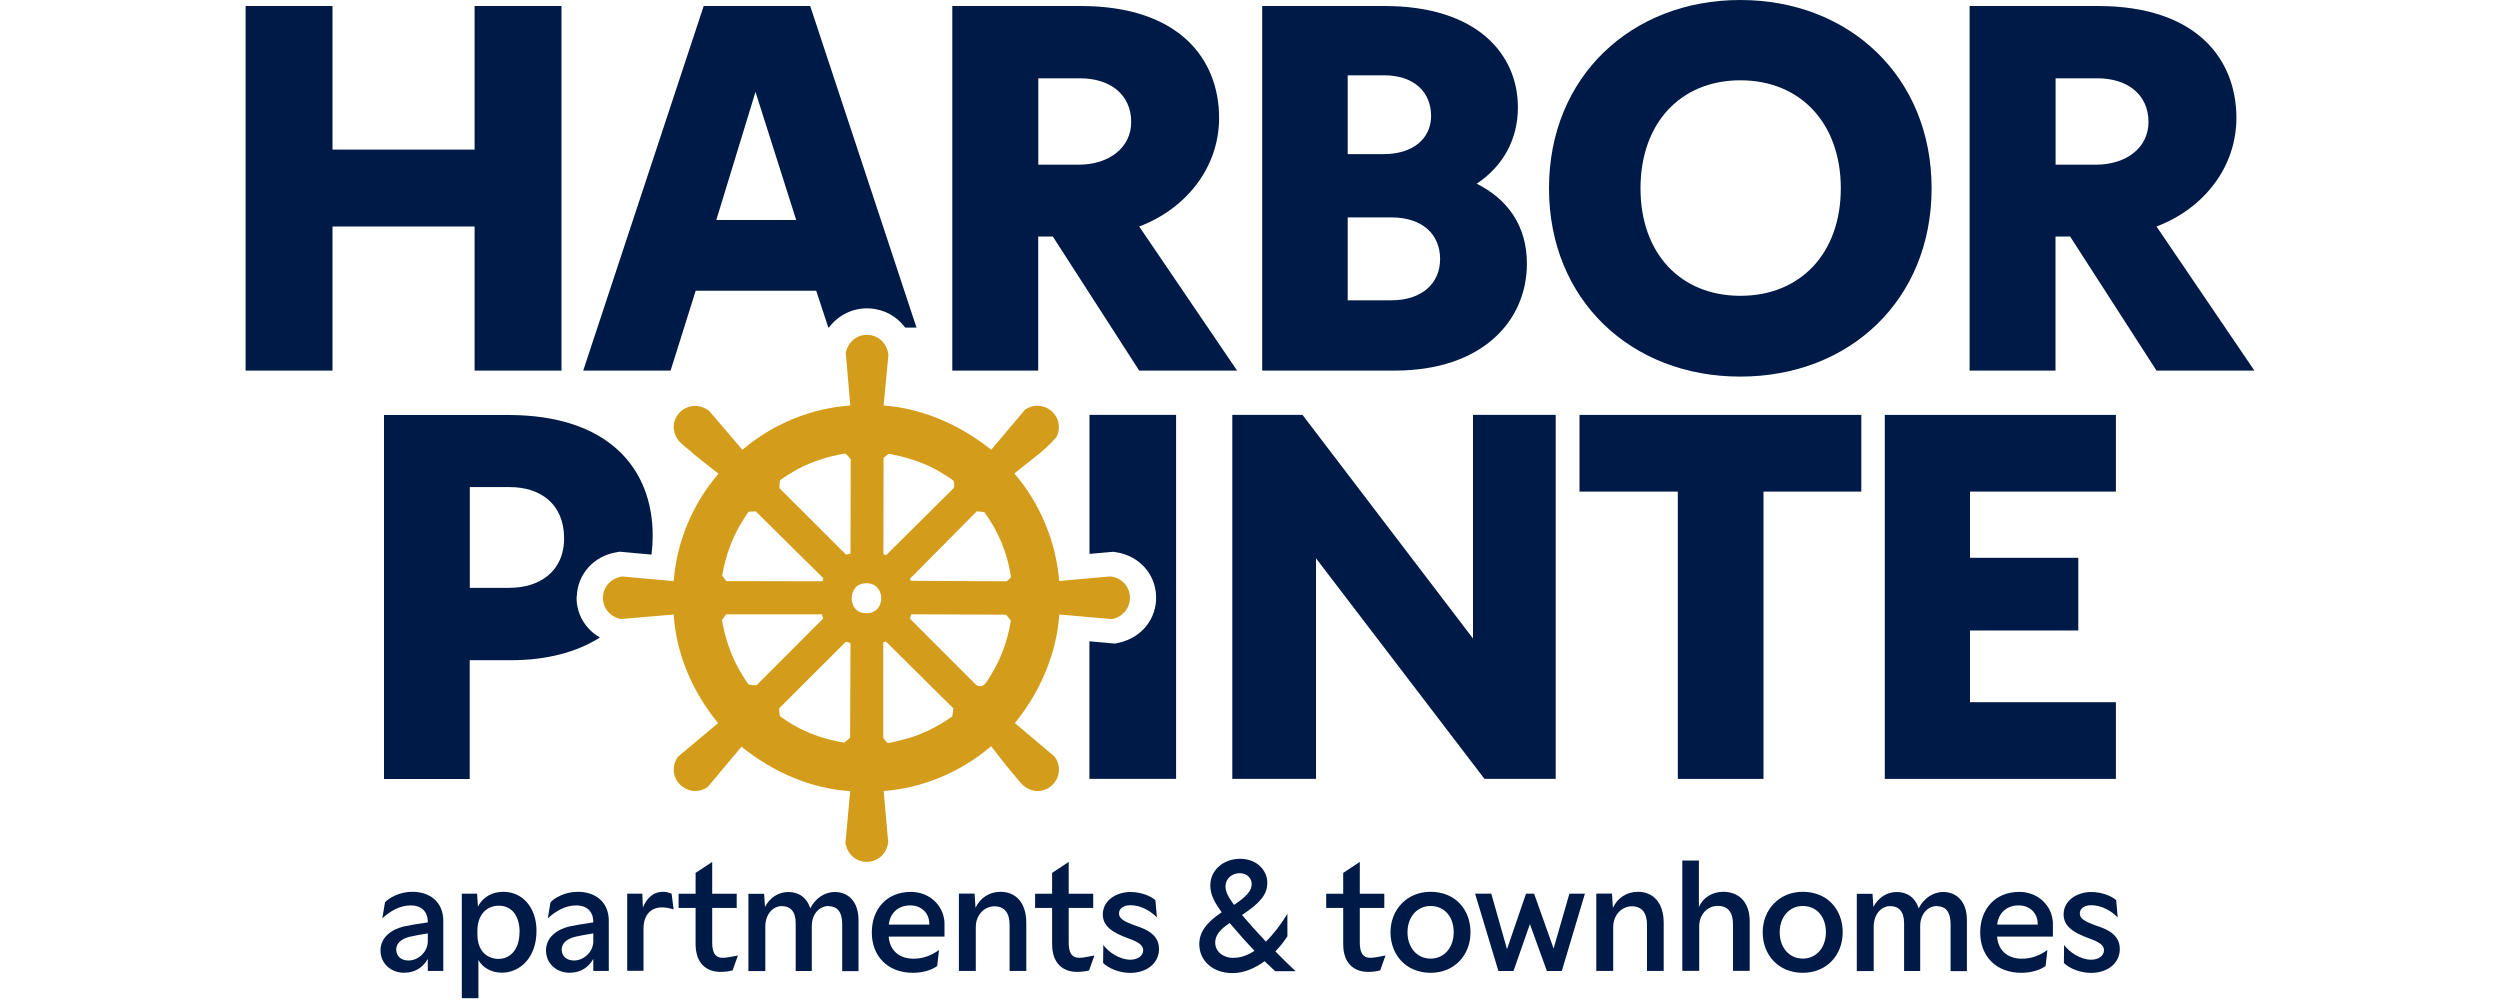
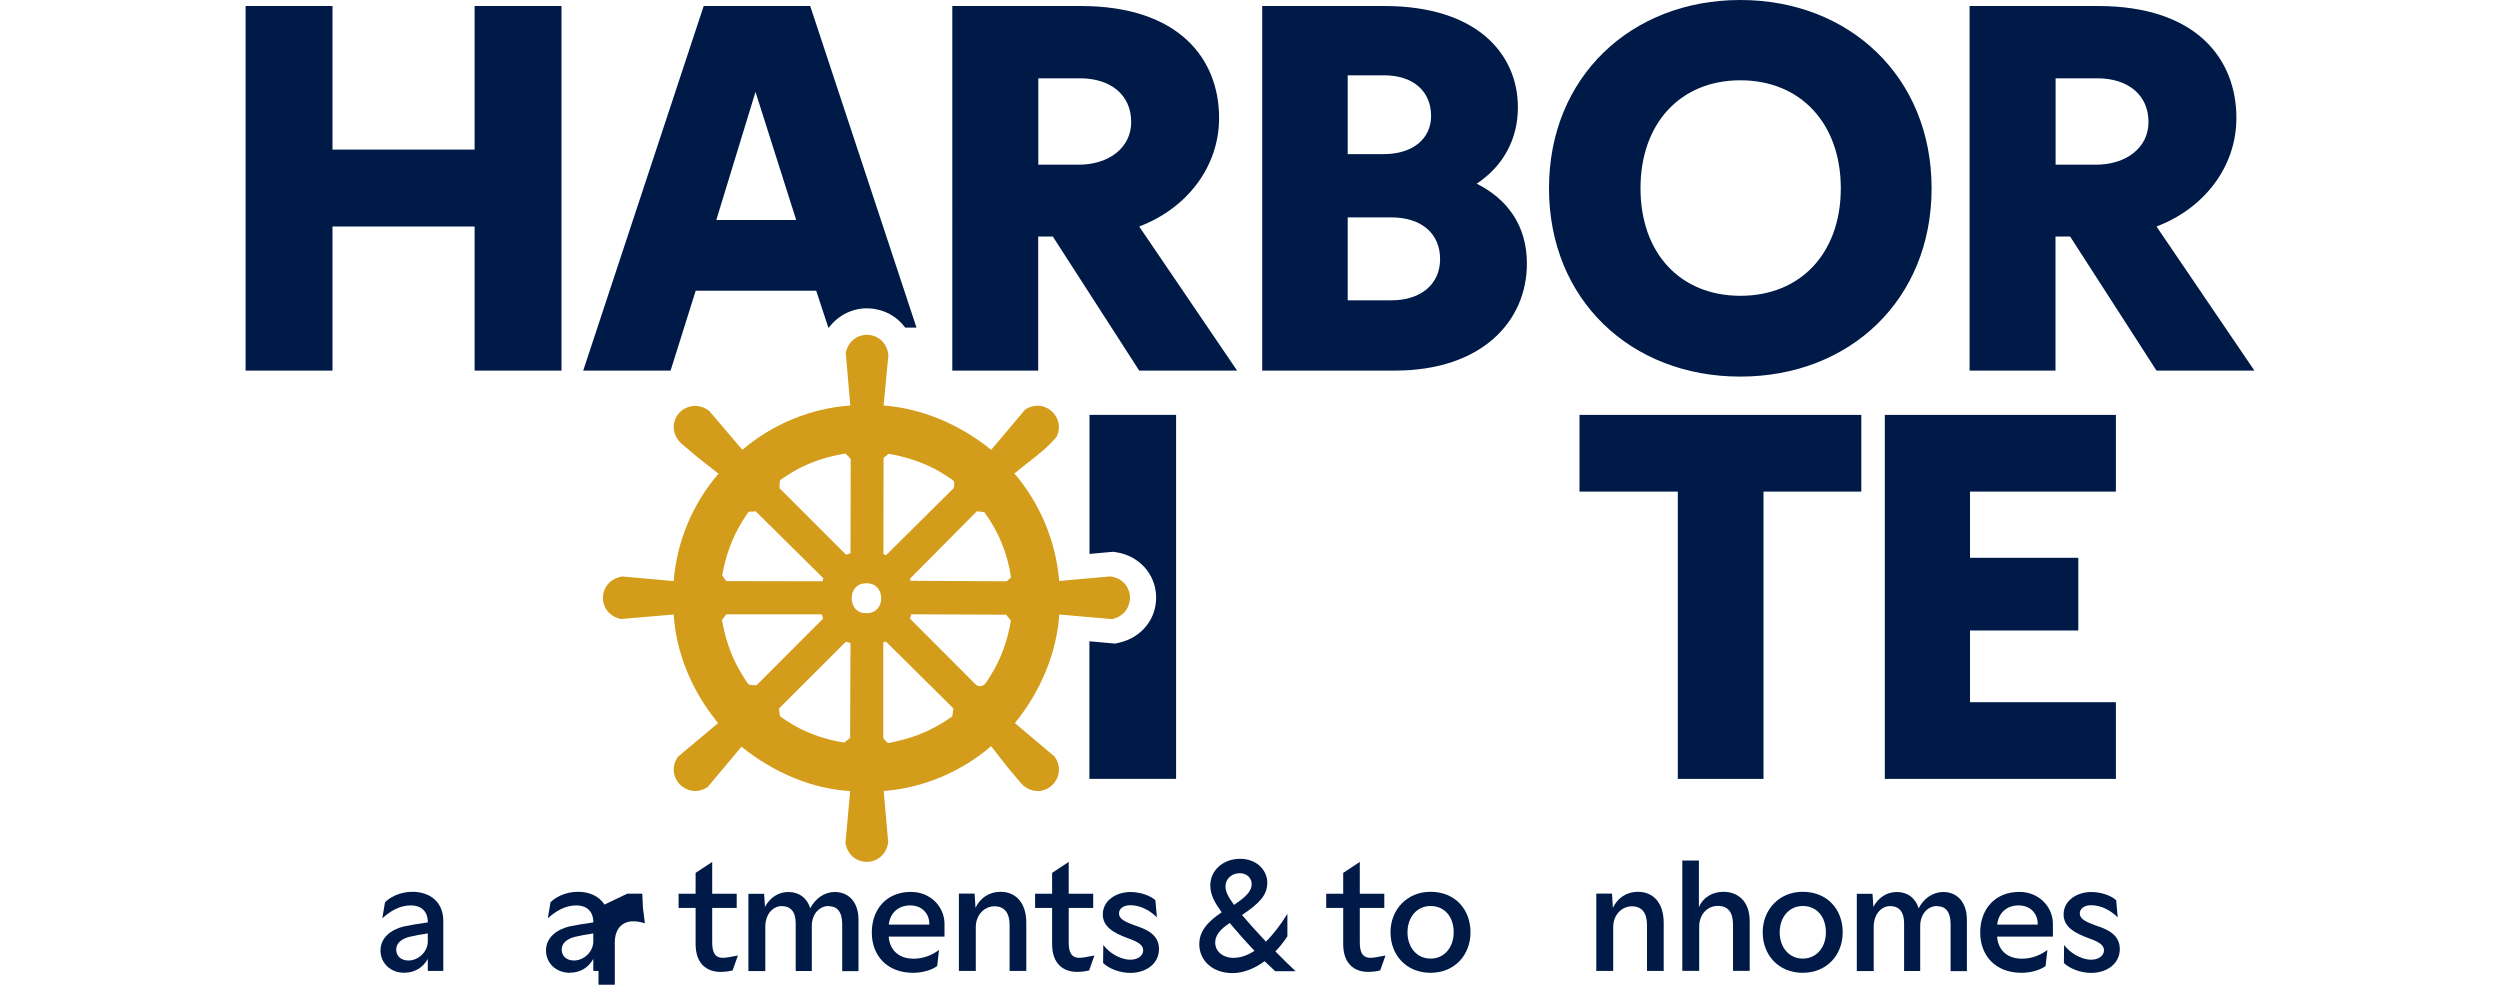
<svg xmlns="http://www.w3.org/2000/svg" id="Layer_1" data-name="Layer 1" viewBox="0 0 250 100">
  <defs>
    <style>
      .cls-1 {
        fill: #001a48;
      }

      .cls-2 {
        fill: #d39c1a;
      }
    </style>
  </defs>
  <g>
-     <path class="cls-1" d="M123.23,41.49h7.02l17.05,22.36v-22.36h8.27v36.4h-7.12l-16.85-22.06v22.06h-8.37v-36.4Z" />
    <path class="cls-1" d="M167.78,49.16h-9.83v-7.67h28.18v7.67h-9.78v28.73h-8.57v-28.73Z" />
    <path class="cls-1" d="M188.48,41.49h23.11v7.67h-14.59v6.62h10.83v7.27h-10.83v7.17h14.59v7.67h-23.11v-36.4Z" />
    <path class="cls-2" d="M111.09,57.64h-.04s-5.13.46-5.13.46c-.33-3.97-1.91-7.76-4.48-10.75.43-.36.89-.72,1.33-1.07,1.01-.78,2.05-1.59,2.87-2.58l.05-.08c.41-.91.18-1.91-.57-2.54-.75-.63-1.77-.68-2.6-.13l-3.4,4.03c-3.2-2.58-6.99-4.15-10.76-4.43l.48-5.03v-.04c-.17-1.32-1.14-1.95-2.03-2-.89-.04-1.93.48-2.23,1.77v.06s.45,5.24.45,5.24c-3.94.28-7.75,1.84-10.79,4.43l-3.29-3.85-.05-.05c-.88-.68-2.04-.64-2.84.07-.64.58-1,1.65-.33,2.73.18.3.6.65.97.95.1.08.19.15.26.22.66.58,1.36,1.12,2.04,1.65.29.22.57.44.85.67-2.61,3.03-4.18,6.82-4.48,10.74l-5.12-.46h-.05c-1.28.22-1.89,1.2-1.91,2.08-.03.87.51,1.88,1.78,2.17h.06s5.24-.45,5.24-.45c.23,3.81,1.8,7.64,4.44,10.86l-3.96,3.32-.07.07c-.71,1.04-.4,2.14.22,2.76.63.63,1.73.94,2.77.24l3.38-4.03c3.29,2.65,7.12,4.22,10.87,4.44l-.47,5.14v.05c.22,1.31,1.23,1.89,2.12,1.89h0c.91,0,1.93-.59,2.15-1.92v-.05s-.45-5.12-.45-5.12c3.87-.28,7.75-1.9,10.74-4.48.28.35.56.7.83,1.06.47.61.96,1.24,1.48,1.83.07.08.15.18.24.29.27.33.57.7.86.9,1.06.71,2.15.39,2.77-.25.62-.65.91-1.76.16-2.8l-3.96-3.34c2.62-3.23,4.18-7.06,4.44-10.86l5.24.46h.06c1.27-.3,1.8-1.32,1.77-2.21-.03-.88-.63-1.85-1.9-2.05ZM100.63,58.13s0,0,0,0c0,0,0,0,0,0h0ZM100.63,58.13l-9.55-.05-.09-.2,6.69-6.75.75.08c1.41,1.91,2.33,4.15,2.67,6.5-.08.13-.35.38-.47.42ZM97.61,68.49l-6.61-6.62.13-.44,9.48.04.48.58c-.32,1.98-1,3.85-1.97,5.4-.05.08-.1.16-.15.25-.5.84-.74,1.11-1.36.8ZM95.34,70.84l-.11.8c-1.47,1.04-3,1.79-4.56,2.23-.7.2-1.64.42-1.86.43-.14-.07-.43-.38-.48-.53v-9.53c.05-.02.12-.04.17-.06.03,0,.06-.02.09-.03l6.75,6.69ZM95.37,48.81l-6.75,6.7c-.11-.03-.24-.06-.28-.1l.02-9.63.5-.4c1.72.3,3.33.83,4.65,1.53.47.25,1.66.98,1.83,1.16.1.12.12.53.03.73ZM85.05,64.3l-.04,9.48-.58.48c-1.83-.28-3.59-.89-5.11-1.77-.22-.13-1.1-.69-1.3-.85-.07-.17-.12-.67-.1-.81l6.67-6.66.44.13ZM85.05,55.34l-.44.13-6.65-6.64c-.02-.19.01-.68.04-.8.23-.21,1.48-.97,1.85-1.16,1.38-.72,2.95-1.23,4.67-1.52.16.11.49.45.55.6l-.02,9.39ZM85.17,59.86c-.01-.65.33-1.36,1.11-1.5.7-.12,1.26.08,1.58.56.34.5.35,1.25.03,1.76-.3.49-.85.71-1.54.62-.85-.11-1.17-.85-1.18-1.44ZM82.33,57.85c-.03.09-.07.25-.08.28l-9.62-.02-.41-.56c.33-1.95,1.01-3.8,1.97-5.35l.03-.05c.42-.68.57-.89.63-.96.06-.03.21-.03.32-.03.13,0,.26,0,.4-.03l6.78,6.71h0ZM72.63,61.43h9.55s.13.43.13.43l-6.65,6.66c-.18.04-.66-.03-.82-.09-.17-.21-.81-1.24-.98-1.56-.8-1.45-1.34-3.04-1.66-4.87l.43-.58Z" />
-     <path class="cls-1" d="M57.68,59.64c.07-2.22,1.69-4.03,3.95-4.41l.35-.06,3.16.29s.02-.07.02-.1c.07-.58.11-1.17.11-1.78,0-6.77-4.46-12.08-14.44-12.08h-12.43v36.4h8.57v-11.88h4.16c3.56,0,6.56-.81,8.86-2.27-1.46-.83-2.38-2.37-2.33-4.1ZM50.99,58.79h-4.01v-10.08h4.01c3.06,0,5.42,1.7,5.42,5.11s-2.56,4.96-5.42,4.96Z" />
    <path class="cls-1" d="M108.95,41.49v13.9l2.36-.21.34.05c2.26.36,3.89,2.16,3.96,4.38.08,2.23-1.43,4.14-3.67,4.65l-.43.1-2.57-.23v13.76h8.67v-36.4h-8.67Z" />
  </g>
  <g>
    <path class="cls-1" d="M40.45,97.28c-1.41,0-2.4-.97-2.4-2.24s1.05-2.08,2.31-2.39c.53-.12,1.61-.3,2.42-.41v-.03c0-1.12-.71-1.67-1.69-1.67-1.11,0-2.04.55-2.86,1.29l.27-1.6c.41-.44,1.42-1.05,2.74-1.05,1.7,0,3.09.97,3.09,2.91v5h-1.55v-1.2c-.47.85-1.29,1.38-2.33,1.38ZM40.85,96.05c.97,0,1.93-.85,1.93-1.92v-.79c-.61.09-1.51.26-1.87.35-.78.21-1.29.64-1.29,1.26,0,.72.55,1.1,1.23,1.1Z" />
-     <path class="cls-1" d="M46.17,89.37h1.54l.08,1.29c.49-.93,1.38-1.48,2.56-1.48,1.79,0,3.3,1.45,3.3,3.91,0,2.66-1.64,4.18-3.47,4.18-1.03,0-1.95-.52-2.34-1.28v3.83h-1.66v-10.47ZM51.96,93.22c0-1.69-.82-2.65-2.07-2.65-1.13,0-2.15.78-2.15,2.53v.33c0,1.84,1.14,2.46,2.11,2.46,1.17,0,2.1-.94,2.1-2.68Z" />
    <path class="cls-1" d="M57,97.28c-1.41,0-2.4-.97-2.4-2.24s1.05-2.08,2.31-2.39c.53-.12,1.61-.3,2.42-.41v-.03c0-1.12-.71-1.67-1.69-1.67-1.11,0-2.04.55-2.86,1.29l.27-1.6c.41-.44,1.42-1.05,2.74-1.05,1.7,0,3.09.97,3.09,2.91v5h-1.55v-1.2c-.47.85-1.29,1.38-2.33,1.38ZM57.4,96.05c.97,0,1.93-.85,1.93-1.92v-.79c-.61.09-1.51.26-1.87.35-.78.21-1.29.64-1.29,1.26,0,.72.55,1.1,1.23,1.1Z" />
-     <path class="cls-1" d="M62.72,89.37h1.51l.06,1.38c.35-.87.99-1.57,2.02-1.57.33,0,.55.08.85.18l.2,1.58c-.4-.12-.73-.2-1.17-.2-1.1,0-1.84.75-1.84,2.13v4.21h-1.63v-7.73Z" />
+     <path class="cls-1" d="M62.72,89.37h1.51l.06,1.38l.2,1.58c-.4-.12-.73-.2-1.17-.2-1.1,0-1.84.75-1.84,2.13v4.21h-1.63v-7.73Z" />
    <path class="cls-1" d="M69.56,94.41v-3.62h-1.7v-1.42h1.7v-2.08l1.66-1.1v3.18h2.45v1.42h-2.45v3.44c0,.88.2,1.55,1.06,1.55.27,0,.68-.06,1.51-.23l-.53,1.49c-.33.09-.79.15-1.2.15-1.38,0-2.5-.81-2.5-2.78Z" />
    <path class="cls-1" d="M82.88,90.6c-.93,0-1.7.78-1.7,2.01v4.49h-1.61v-4.76c0-1.22-.55-1.73-1.4-1.73s-1.64.78-1.64,2.07v4.43h-1.69v-7.73h1.57l.09,1.31c.47-.9,1.31-1.49,2.34-1.49s1.84.55,2.19,1.63c.49-.97,1.4-1.63,2.46-1.63,1.29,0,2.36.91,2.36,2.8v5.11h-1.63v-4.7c0-1.28-.55-1.79-1.34-1.79Z" />
    <path class="cls-1" d="M87.18,93.25c0-2.31,1.46-4.06,3.91-4.06,1.93,0,3.3,1.43,3.36,3.1v1.37h-5.58c.08,1.2.87,2.21,2.49,2.21.97,0,1.83-.35,2.54-.87l-.18,1.6c-.53.4-1.45.68-2.42.68-2.59,0-4.12-1.72-4.12-4.03ZM92.93,92.46v-.08c0-1.07-.79-1.84-1.9-1.84-1.26,0-2.04.82-2.15,1.92h4.05Z" />
    <path class="cls-1" d="M99.44,90.63c-.96,0-1.86.82-1.86,2.08v4.38h-1.69v-7.73h1.57l.09,1.42c.47-.99,1.37-1.6,2.51-1.6,1.45,0,2.57,1.02,2.57,3.1v4.81h-1.67v-4.59c0-1.2-.5-1.87-1.52-1.87Z" />
    <path class="cls-1" d="M105.21,94.41v-3.62h-1.7v-1.42h1.7v-2.08l1.66-1.1v3.18h2.45v1.42h-2.45v3.44c0,.88.2,1.55,1.06,1.55.27,0,.68-.06,1.51-.23l-.53,1.49c-.33.09-.79.15-1.2.15-1.38,0-2.5-.81-2.5-2.78Z" />
    <path class="cls-1" d="M110.31,96.28l.02-1.79c.53.75,1.67,1.48,2.71,1.48.73,0,1.28-.4,1.28-.94s-.53-.85-1.48-1.19c-1.61-.58-2.56-1.23-2.56-2.4,0-1.4,1.35-2.24,2.77-2.24.96,0,1.98.35,2.49.82l.15,1.72c-.65-.67-1.64-1.22-2.65-1.22-.73,0-1.14.37-1.14.82,0,.52.5.81,1.58,1.2,1.16.38,2.42.91,2.42,2.36s-1.26,2.39-2.88,2.39c-1.08,0-2.18-.46-2.72-1Z" />
    <path class="cls-1" d="M119.93,94.41c0-1.17.68-2.15,2.24-3.18-.67-.93-1.14-1.72-1.14-2.69,0-1.51,1.29-2.66,2.98-2.66s2.72,1.17,2.72,2.39-.76,2.05-2.53,3.23c.64.76,1.49,1.7,2.39,2.66.73-.71,1.46-1.66,2.15-2.78v2.25c-.36.55-.76,1.06-1.2,1.51.68.7,1.38,1.38,2.02,1.98h-2.04l-1.06-1c-1.02.75-2.13,1.19-3.21,1.19-2.02,0-3.32-1.28-3.32-2.88ZM123.38,95.78c.67,0,1.37-.24,2.07-.7-.87-.91-1.76-1.92-2.48-2.78-.99.65-1.45,1.26-1.45,1.95,0,.88.75,1.54,1.86,1.54ZM123.41,90.48c1.28-.85,1.76-1.42,1.76-2.08,0-.52-.41-1.08-1.2-1.08s-1.42.56-1.42,1.31c0,.49.2.96.85,1.86Z" />
    <path class="cls-1" d="M134.32,94.41v-3.62h-1.7v-1.42h1.7v-2.08l1.66-1.1v3.18h2.45v1.42h-2.45v3.44c0,.88.2,1.55,1.06,1.55.27,0,.68-.06,1.51-.23l-.53,1.49c-.33.09-.79.15-1.2.15-1.38,0-2.5-.81-2.5-2.78Z" />
    <path class="cls-1" d="M139.05,93.23c0-2.25,1.63-4.05,4-4.05,2.5,0,4,1.8,4,4.05s-1.57,4.05-4,4.05-4-1.79-4-4.05ZM145.37,93.23c0-1.57-.93-2.63-2.31-2.63s-2.31,1.13-2.31,2.63.93,2.63,2.31,2.63,2.31-1.13,2.31-2.63Z" />
-     <path class="cls-1" d="M147.5,89.37h1.63l1.57,5.55,1.9-5.55h.81l1.95,5.48,1.58-5.48h1.55l-2.31,7.73h-1.49l-1.7-4.69-1.64,4.69h-1.51l-2.33-7.73Z" />
    <path class="cls-1" d="M163.18,90.63c-.96,0-1.86.82-1.86,2.08v4.38h-1.69v-7.73h1.57l.09,1.42c.47-.99,1.37-1.6,2.51-1.6,1.45,0,2.57,1.02,2.57,3.1v4.81h-1.67v-4.59c0-1.2-.5-1.87-1.52-1.87Z" />
    <path class="cls-1" d="M168.23,86.05h1.66v4.67c.4-.97,1.34-1.54,2.45-1.54,1.45,0,2.63.94,2.63,2.94v4.97h-1.67v-4.64c0-1.22-.5-1.86-1.52-1.86s-1.86.82-1.86,2.07v4.43h-1.69v-11.04Z" />
    <path class="cls-1" d="M176.27,93.23c0-2.25,1.63-4.05,4-4.05,2.5,0,4,1.8,4,4.05s-1.57,4.05-4,4.05-4-1.79-4-4.05ZM182.59,93.23c0-1.57-.93-2.63-2.31-2.63s-2.31,1.13-2.31,2.63.93,2.63,2.31,2.63,2.31-1.13,2.31-2.63Z" />
    <path class="cls-1" d="M193.72,90.6c-.93,0-1.7.78-1.7,2.01v4.49h-1.61v-4.76c0-1.22-.55-1.73-1.4-1.73s-1.64.78-1.64,2.07v4.43h-1.69v-7.73h1.57l.09,1.31c.47-.9,1.31-1.49,2.34-1.49s1.84.55,2.19,1.63c.49-.97,1.4-1.63,2.46-1.63,1.29,0,2.36.91,2.36,2.8v5.11h-1.63v-4.7c0-1.28-.55-1.79-1.34-1.79Z" />
    <path class="cls-1" d="M198.02,93.25c0-2.31,1.46-4.06,3.91-4.06,1.93,0,3.3,1.43,3.36,3.1v1.37h-5.58c.08,1.2.87,2.21,2.49,2.21.97,0,1.83-.35,2.54-.87l-.18,1.6c-.53.4-1.45.68-2.42.68-2.59,0-4.12-1.72-4.12-4.03ZM203.77,92.46v-.08c0-1.07-.79-1.84-1.9-1.84-1.26,0-2.04.82-2.15,1.92h4.05Z" />
    <path class="cls-1" d="M206.39,96.28l.02-1.79c.53.75,1.67,1.48,2.71,1.48.73,0,1.28-.4,1.28-.94s-.53-.85-1.48-1.19c-1.61-.58-2.56-1.23-2.56-2.4,0-1.4,1.35-2.24,2.77-2.24.96,0,1.98.35,2.49.82l.15,1.72c-.65-.67-1.64-1.22-2.65-1.22-.73,0-1.14.37-1.14.82,0,.52.5.81,1.58,1.2,1.16.38,2.42.91,2.42,2.36s-1.26,2.39-2.88,2.39c-1.08,0-2.18-.46-2.72-1Z" />
  </g>
  <g>
    <path class="cls-1" d="M24.56.6h8.69v14.36h14.21V.6h8.69v36.46h-8.69v-14.41h-14.21v14.41h-8.69V.6Z" />
    <path class="cls-1" d="M95.24.6h12.81c9.89,0,13.86,5.32,13.86,11.2,0,4.87-3.21,9.04-7.99,10.85l9.79,14.41h-9.79l-8.64-13.41h-1.46v13.41h-8.59V.6ZM113.12,12.2c0-2.71-2.06-4.37-5.12-4.37h-4.17v8.64h4.02c3.06,0,5.27-1.71,5.27-4.27Z" />
    <path class="cls-1" d="M126.23.6h12.2c9.29,0,13.36,4.82,13.36,10.14,0,3.11-1.41,5.83-4.12,7.63,3.01,1.51,5.02,4.12,5.02,7.99,0,5.78-4.52,10.7-13.21,10.7h-13.26V.6ZM143.11,11.6c0-2.36-1.66-4.07-4.72-4.07h-3.62v7.88h3.62c2.91,0,4.72-1.56,4.72-3.82ZM144.01,25.91c0-2.51-1.81-4.17-4.87-4.17h-4.37v8.29h4.37c3.01,0,4.87-1.66,4.87-4.12Z" />
    <path class="cls-1" d="M154.9,18.83C154.9,7.68,163.13,0,174.03,0s19.13,7.68,19.13,18.83-8.19,18.83-19.13,18.83-19.13-7.68-19.13-18.83ZM184.08,18.83c0-6.48-4.02-10.8-10.04-10.8s-9.99,4.32-9.99,10.8,3.97,10.75,9.99,10.75,10.04-4.27,10.04-10.75Z" />
    <path class="cls-1" d="M196.97.6h12.81c9.89,0,13.86,5.32,13.86,11.2,0,4.87-3.21,9.04-7.99,10.85l9.79,14.41h-9.79l-8.64-13.41h-1.46v13.41h-8.59V.6ZM214.85,12.2c0-2.71-2.06-4.37-5.12-4.37h-4.17v8.64h4.02c3.06,0,5.27-1.71,5.27-4.27Z" />
    <path class="cls-1" d="M82.89,32.76c.93-1.25,2.41-2,4.05-1.92,1.48.08,2.76.8,3.58,1.92h1.13L81.02.6h-10.65l-12.05,36.46h8.74l2.51-7.99h12.05l1.21,3.68h.06ZM71.63,22l3.92-12.81,4.07,12.81h-7.99Z" />
  </g>
</svg>